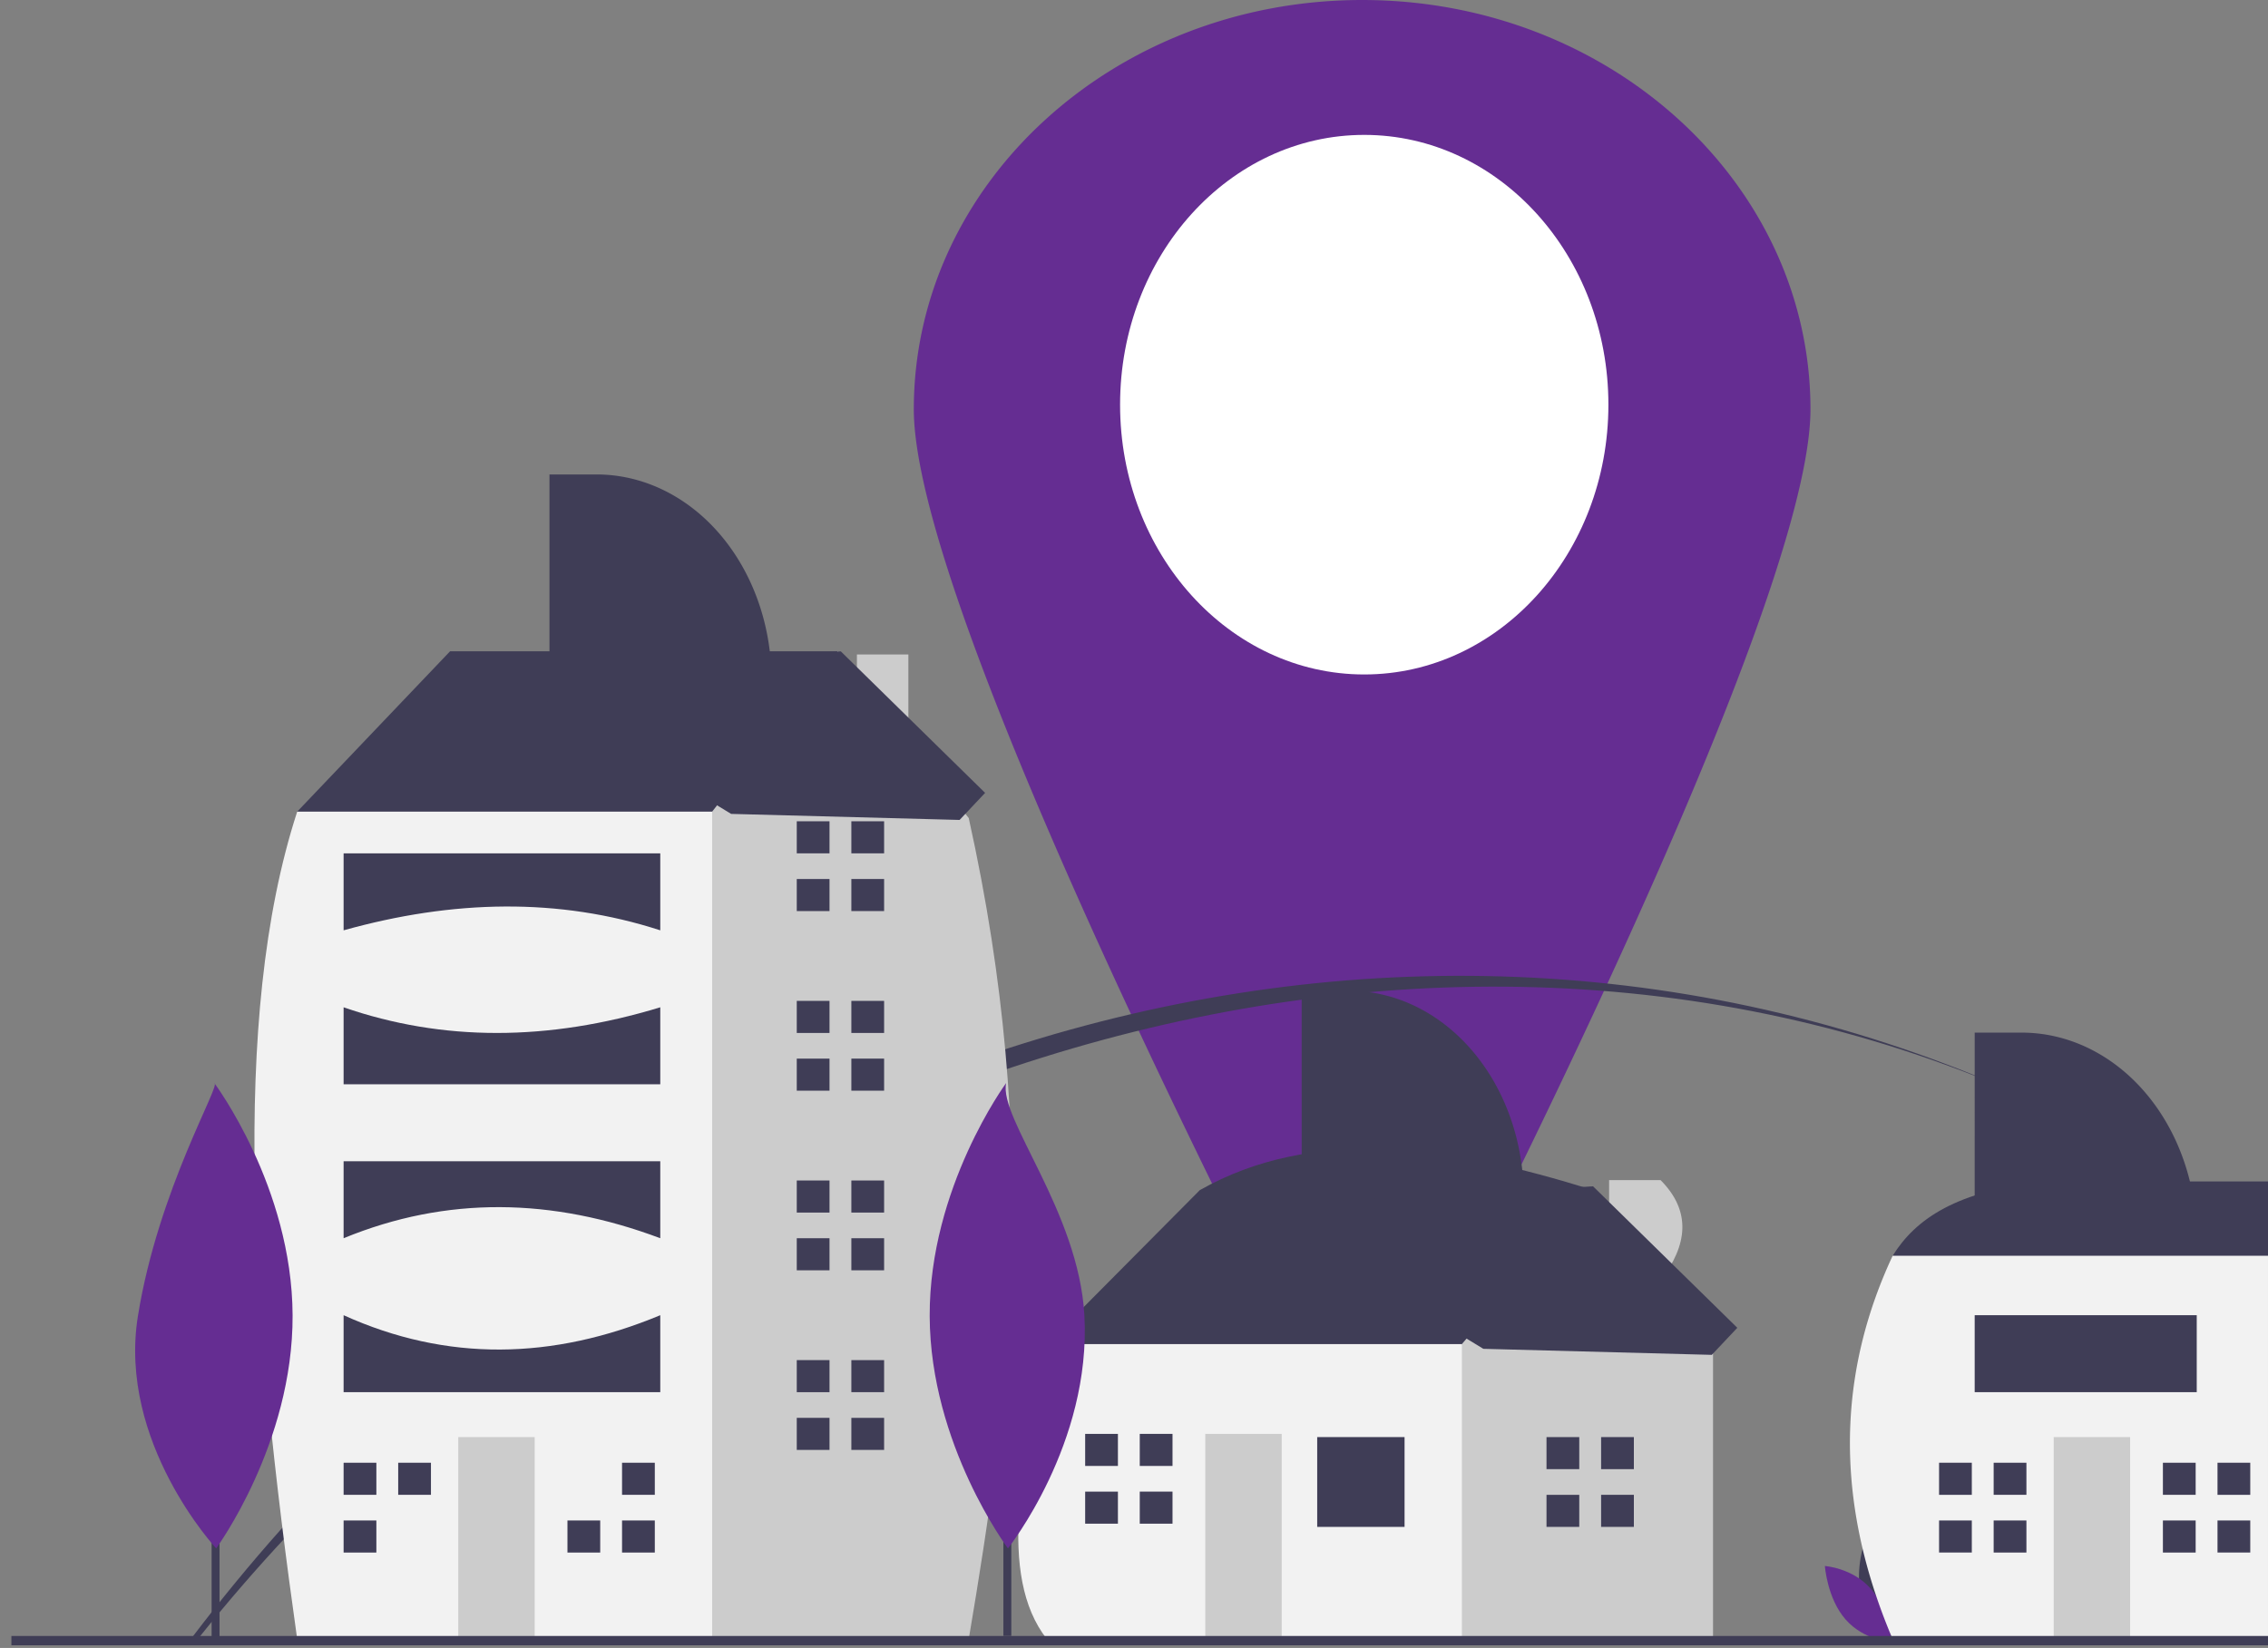
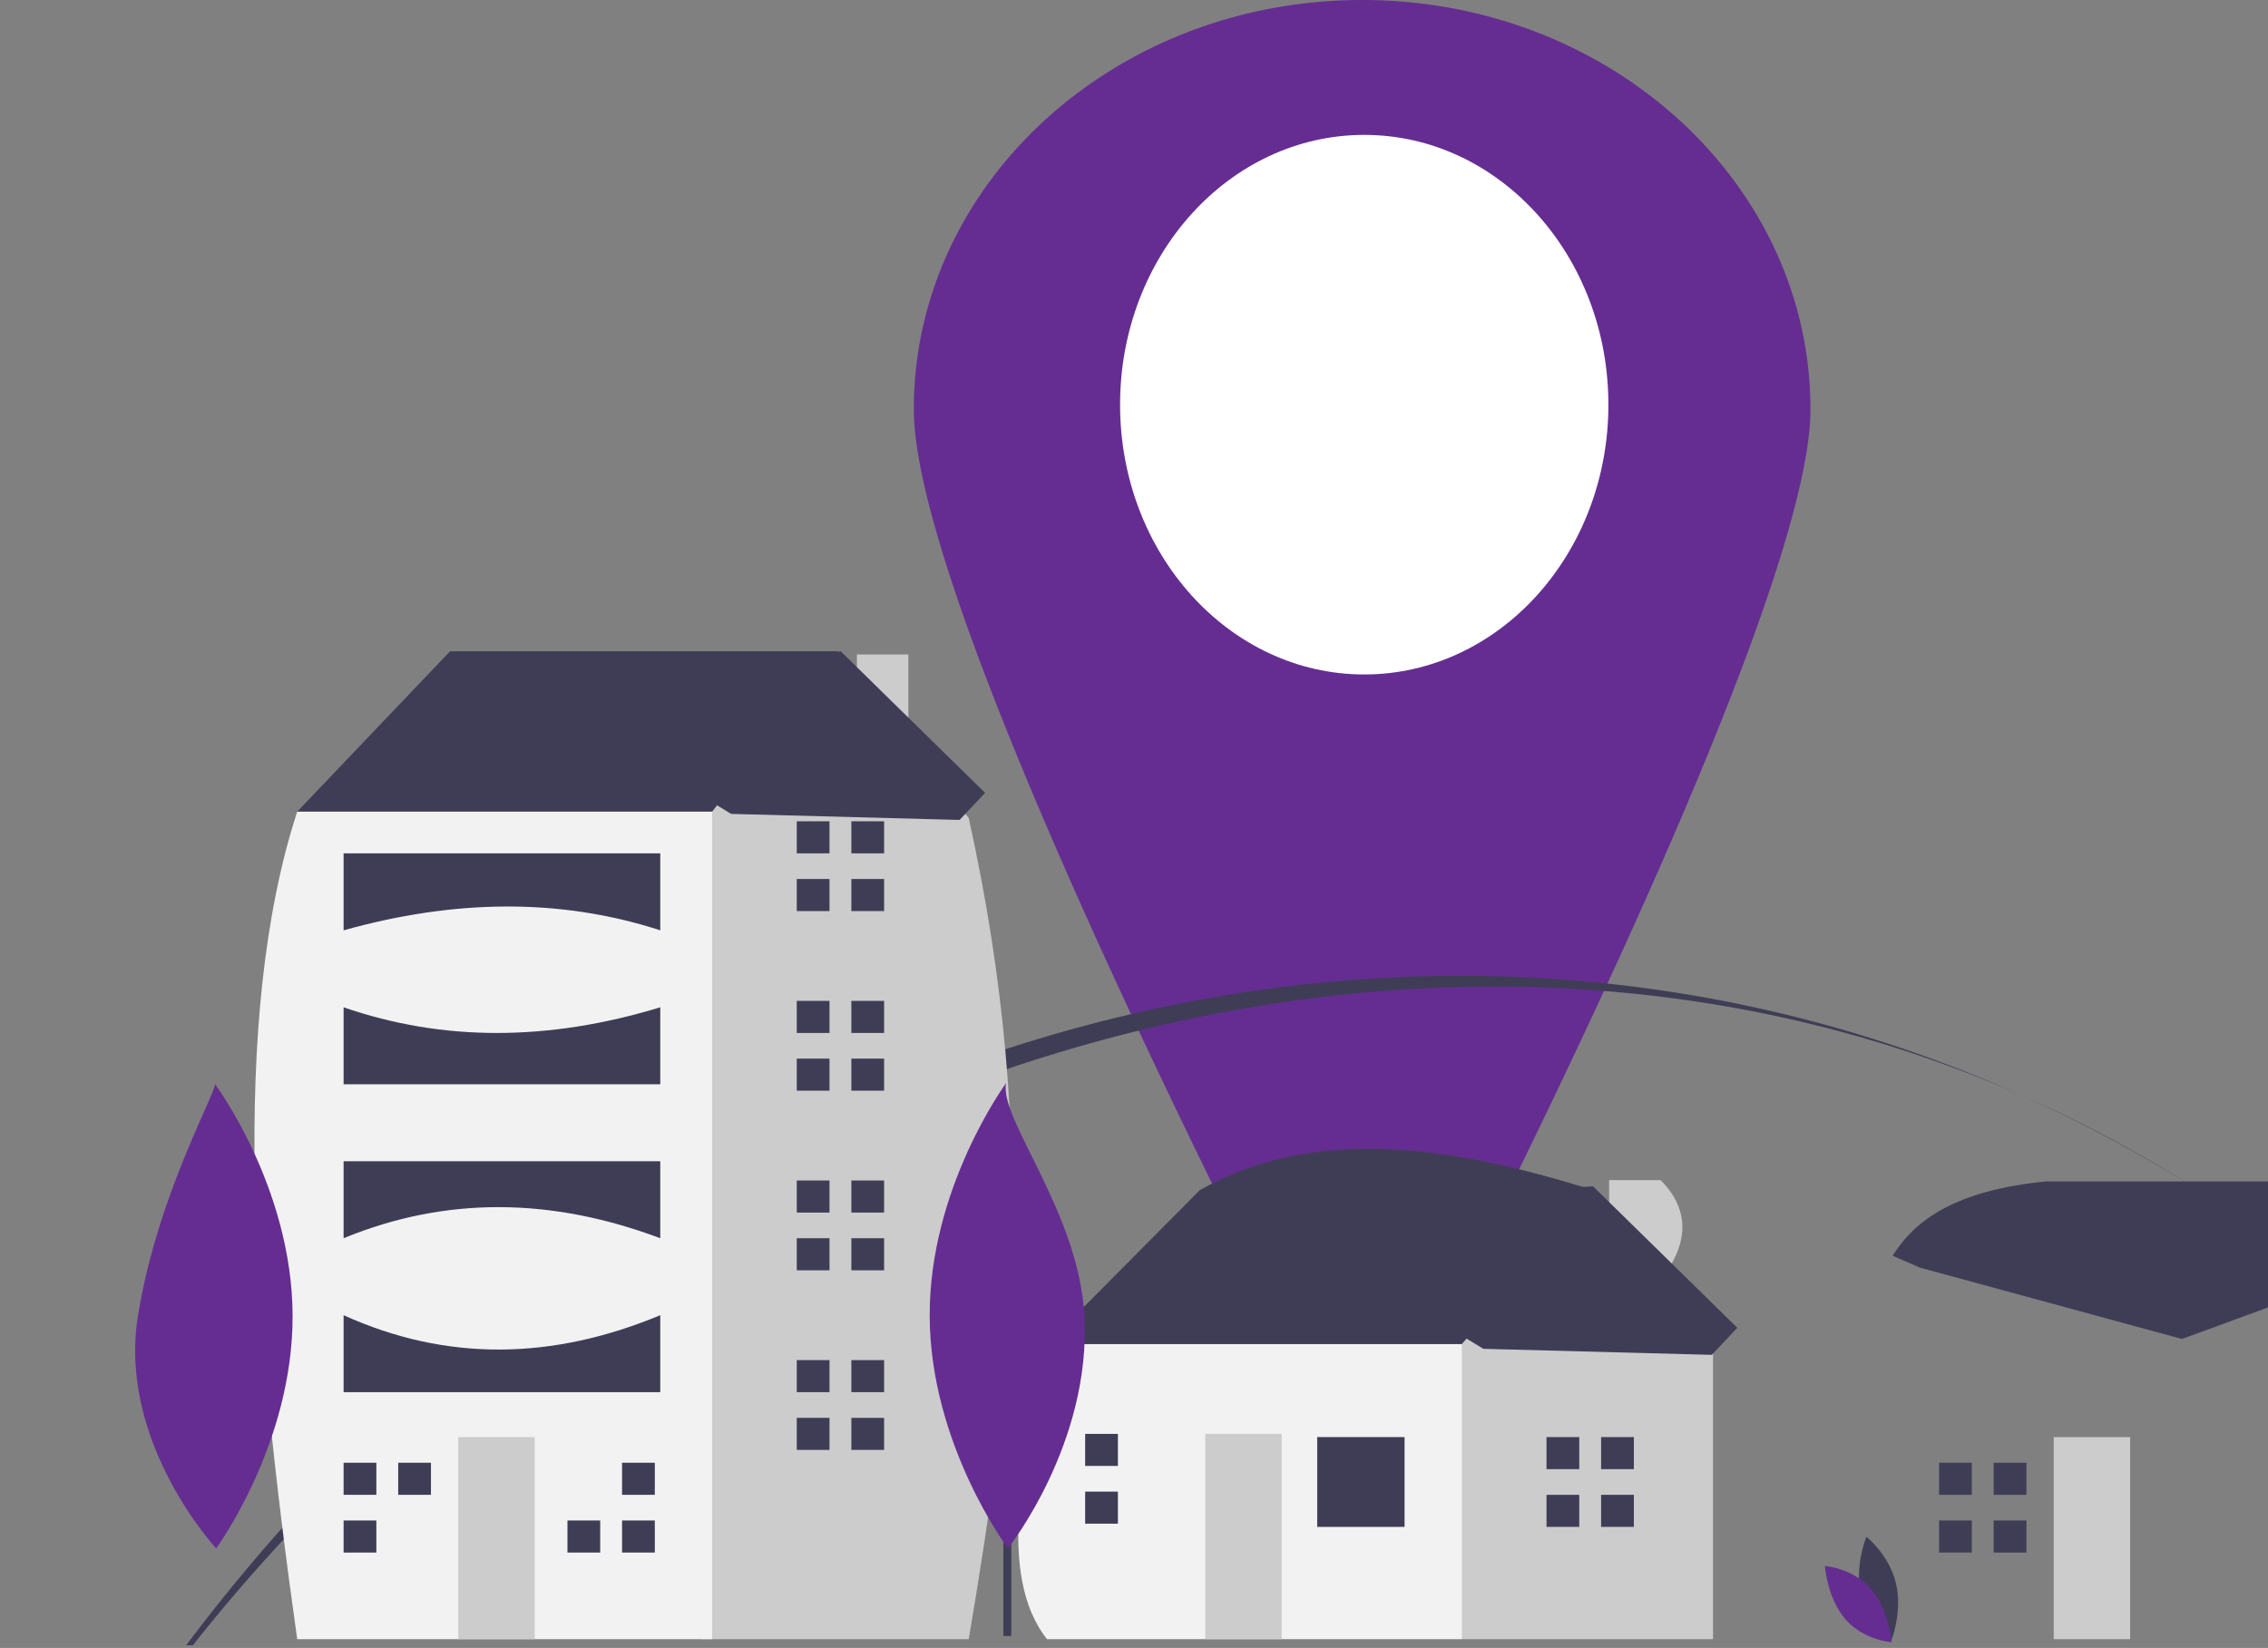
<svg xmlns="http://www.w3.org/2000/svg" data-name="Layer 1" width="487.475" height="354.289">
  <rect width="100%" height="100%" fill="#808080" stroke="none" />
  <path d="M389.134 88c0 34.668-49.032 136.907-77.145 192.678a21.997 24.312 0 0 1-38.436 0C245.44 224.907 196.41 122.668 196.41 88c0-48.601 43.143-88 96.362-88 53.22 0 96.363 39.399 96.363 88z" fill="#652d92" style="stroke-width:.951" />
  <ellipse cx="293.224" cy="87" fill="#fff" rx="52.479" ry="58" style="stroke-width:.951" />
  <path d="M434.624 235.53c-133.926-59-297.269-1.48-391.576 116.18-.536.66-1.072 1.33-1.591 2h-1.438c.493-.67 1.004-1.34 1.506-2 96.264-126.61 257.437-177.07 393.099-116.18z" fill="#3f3d56" style="stroke-width:.922" />
  <path d="M471.222 255.1a319.718 375.733 0 0 0-36.598-19.57 290.44 341.325 0 0 1 36.598 19.57zM400.001 342.921c1.442 6.262 6.379 10.14 6.379 10.14s2.6-6.274 1.158-12.536c-1.441-6.262-6.378-10.14-6.378-10.14s-2.6 6.274-1.159 12.536z" fill="#3f3d56" style="stroke-width:.922" />
  <path d="M402.12 341.575c3.954 4.525 4.438 11.48 4.438 11.48s-5.93-.38-9.885-4.904c-3.956-4.525-4.439-11.481-4.439-11.481s5.93.38 9.885 4.905z" fill="#652d92" style="stroke-width:.922" />
  <path d="m228.546 295.852-3.52-6.895 32.858-33.098c24.29-13.741 53.572-9.776 84.49 0v9.653l-30.51 38.615-35.205 8.274z" fill="#3f3d56" style="stroke-width:.922" />
  <path d="M356.919 275.282c5.834-7.628 6.645-14.88 0-21.577h-11.062v6.804l-3.482-4.65-28.164 33.098-4.695 5.516-5.867 27.582 10.562 30.339h53.98v-62.058z" fill="#ccc" style="stroke-width:.922" />
  <path d="M225.026 288.956h89.185v63.438h-89.185c-10.79-13.719-5.184-38.723 0-63.438z" fill="#f2f2f2" style="stroke-width:.922" />
  <path fill="#3f3d56" style="stroke-width:.922" d="M283.114 308.953h18.776v19.307h-18.776z" />
  <path fill="#ccc" style="stroke-width:.922" d="M259.057 308.263h16.429v44.13h-16.429z" />
  <path fill="#3f3d56" d="M233.241 315.159h7.041v-6.895h-7.04zM240.282 327.571v-6.896h-7.041v6.896z" />
-   <path fill="#3f3d56" style="stroke-width:.922" d="M244.975 308.263h7.041v6.895h-7.041zM244.975 320.675h7.041v6.895h-7.041z" />
  <path fill="#3f3d56" d="M332.4 315.849H339.44v-6.896H332.4zM339.44 328.26v-6.895h-7.04v6.895z" />
  <path fill="#3f3d56" style="stroke-width:.922" d="M344.135 308.953h7.041v6.895h-7.041zM344.135 321.365h7.041v6.895h-7.041z" />
  <path fill="#3f3d56" d="M180.054 140.016v30.34l-53.98 42.752-56.328-33.098-5.867-5.517 32.858-34.477z" />
  <path d="M195.244 159.356v-18.651h-11.062v4.568l-4.129-5.257-26.99 34.477-10.56 8.275-16.377 140.603 24.697 29.023h57.394c8.794-51.988 15.768-105.395 0-176.522z" fill="#ccc" style="stroke-width:.922" />
  <path d="M63.879 174.493h89.184v177.9H63.88c-9.76-69.112-14.526-133.205 0-177.9z" fill="#f2f2f2" style="stroke-width:.922" />
  <path fill="#ccc" style="stroke-width:.922" d="M98.497 308.953h16.429v43.441H98.497z" />
  <path fill="#3f3d56" d="M73.854 321.365h7.04v-6.895h-7.04zM80.894 333.777v-6.896h-7.04v6.896z" />
  <path fill="#3f3d56" style="stroke-width:.922" d="M85.588 314.469h7.041v6.895h-7.041z" />
  <path fill="#3f3d56" d="M129.007 333.777v-6.896h-7.041v6.896z" />
  <path fill="#3f3d56" style="stroke-width:.922" d="M133.701 314.469h7.041v6.895h-7.041zM133.701 326.881h7.041v6.895h-7.041z" />
  <path fill="#3f3d56" d="M171.253 183.457h7.04v-6.895h-7.04zM178.293 195.869v-6.895h-7.04v6.895z" />
  <path fill="#3f3d56" style="stroke-width:.922" d="M182.987 176.562h7.041v6.895h-7.041zM182.987 188.973h7.041v6.895h-7.041z" />
  <path fill="#3f3d56" d="M171.253 222.072h7.04v-6.896h-7.04zM178.293 234.483v-6.895h-7.04v6.895z" />
  <path fill="#3f3d56" style="stroke-width:.922" d="M182.987 215.176h7.041v6.895h-7.041zM182.987 227.587h7.041v6.895h-7.041z" />
  <path fill="#3f3d56" d="M171.253 260.686h7.04v-6.896h-7.04zM178.293 273.097v-6.895h-7.04v6.895z" />
  <path fill="#3f3d56" style="stroke-width:.922" d="M182.987 253.79h7.041v6.895h-7.041zM182.987 266.202h7.041v6.895h-7.041z" />
  <path fill="#3f3d56" d="M171.253 299.3h7.04v-6.896h-7.04zM178.293 311.711v-6.895h-7.04v6.895z" />
  <path fill="#3f3d56" style="stroke-width:.922" d="M182.987 292.404h7.041v6.895h-7.041zM182.987 304.816h7.041v6.895h-7.041zM73.853 183.457h68.062v16.549c-21.816-7.076-44.565-6.568-68.062 0zM73.853 216.555q31.865 11.033 68.062 0v16.549H73.853ZM73.853 249.653h68.062v16.549c-23.195-8.705-45.906-9.115-68.062 0zM73.853 282.75c22.198 10.054 44.905 9.636 68.062 0v16.55H73.853ZM439.653 254h47.821v27.08l-4.271 1.57-14.21 5.212-22.295-6.069-22.268-6.064-11.76-3.202-5.871-2.552c4.884-7.877 13.768-14.07 32.854-15.975Z" />
-   <path d="M487.474 269.975v82.42H406.8c-.026-.05-.043-.097-.068-.148v-.005a1.077 1.265 0 0 0-.068-.167q-1.89-4.468-3.387-8.913c-8.467-25.079-7.548-49.495 3.523-73.188z" fill="#f2f2f2" style="stroke-width:.922" />
  <path fill="#ccc" style="stroke-width:.922" d="M441.417 308.953h16.429v43.441h-16.429z" />
  <path fill="#3f3d56" d="M416.774 321.365H423.815v-6.895h-7.04zM423.815 333.777v-6.896H416.774v6.896z" />
  <path fill="#3f3d56" style="stroke-width:.922" d="M428.509 314.469h7.041v6.895h-7.041zM428.509 326.881h7.041v6.895h-7.041z" />
-   <path fill="#3f3d56" d="M464.887 321.365h7.04v-6.895h-7.04zM471.927 333.777v-6.896h-7.04v6.896z" />
-   <path fill="#3f3d56" style="stroke-width:.922" d="M476.621 314.469h7.041v6.895h-7.041zM476.621 326.881h7.041v6.895h-7.041zM424.432 222h10.114a37.612 44.202 0 0 1 37.612 44.202h-47.726zM118.101 102h10.114a37.612 44.202 0 0 1 37.612 44.202h-47.726zM279.776 213h10.114a37.612 44.202 0 0 1 37.612 44.202h-47.726zM424.432 282.751h47.726V299.3h-47.726zM2.451 351.71h485.024v2H2.451zM45.482 272.705h1.702v79h-1.702z" />
  <path d="M62.89 282.773c.109 27.624-16.43 50.108-16.43 50.108S25.283 310.1 29.64 282.953c4.38-27.3 18.038-49.992 16.428-50.108 0 0 16.714 22.304 16.822 49.928z" fill="#652d92" style="stroke-width:.922" />
  <path fill="#3f3d56" style="stroke-width:.922" d="M215.666 272.705h1.702v79h-1.702z" />
  <path d="M233.074 282.773c1.534 27.566-16.43 50.108-16.43 50.108s-16.713-22.304-16.821-49.928c-.109-27.624 16.43-50.108 16.43-50.108-1.613 7.572 15.58 27.624 16.821 49.928z" fill="#652d92" style="stroke-width:.922" />
  <path fill="#3f3d56" d="m206.252 176.275-49.106-1.299-50.345-30.687 73.923-4.25 31.01 30.419zM367.926 291.275l-49.105-1.299-50.345-30.687 73.923-4.25 31.01 30.419z" />
</svg>